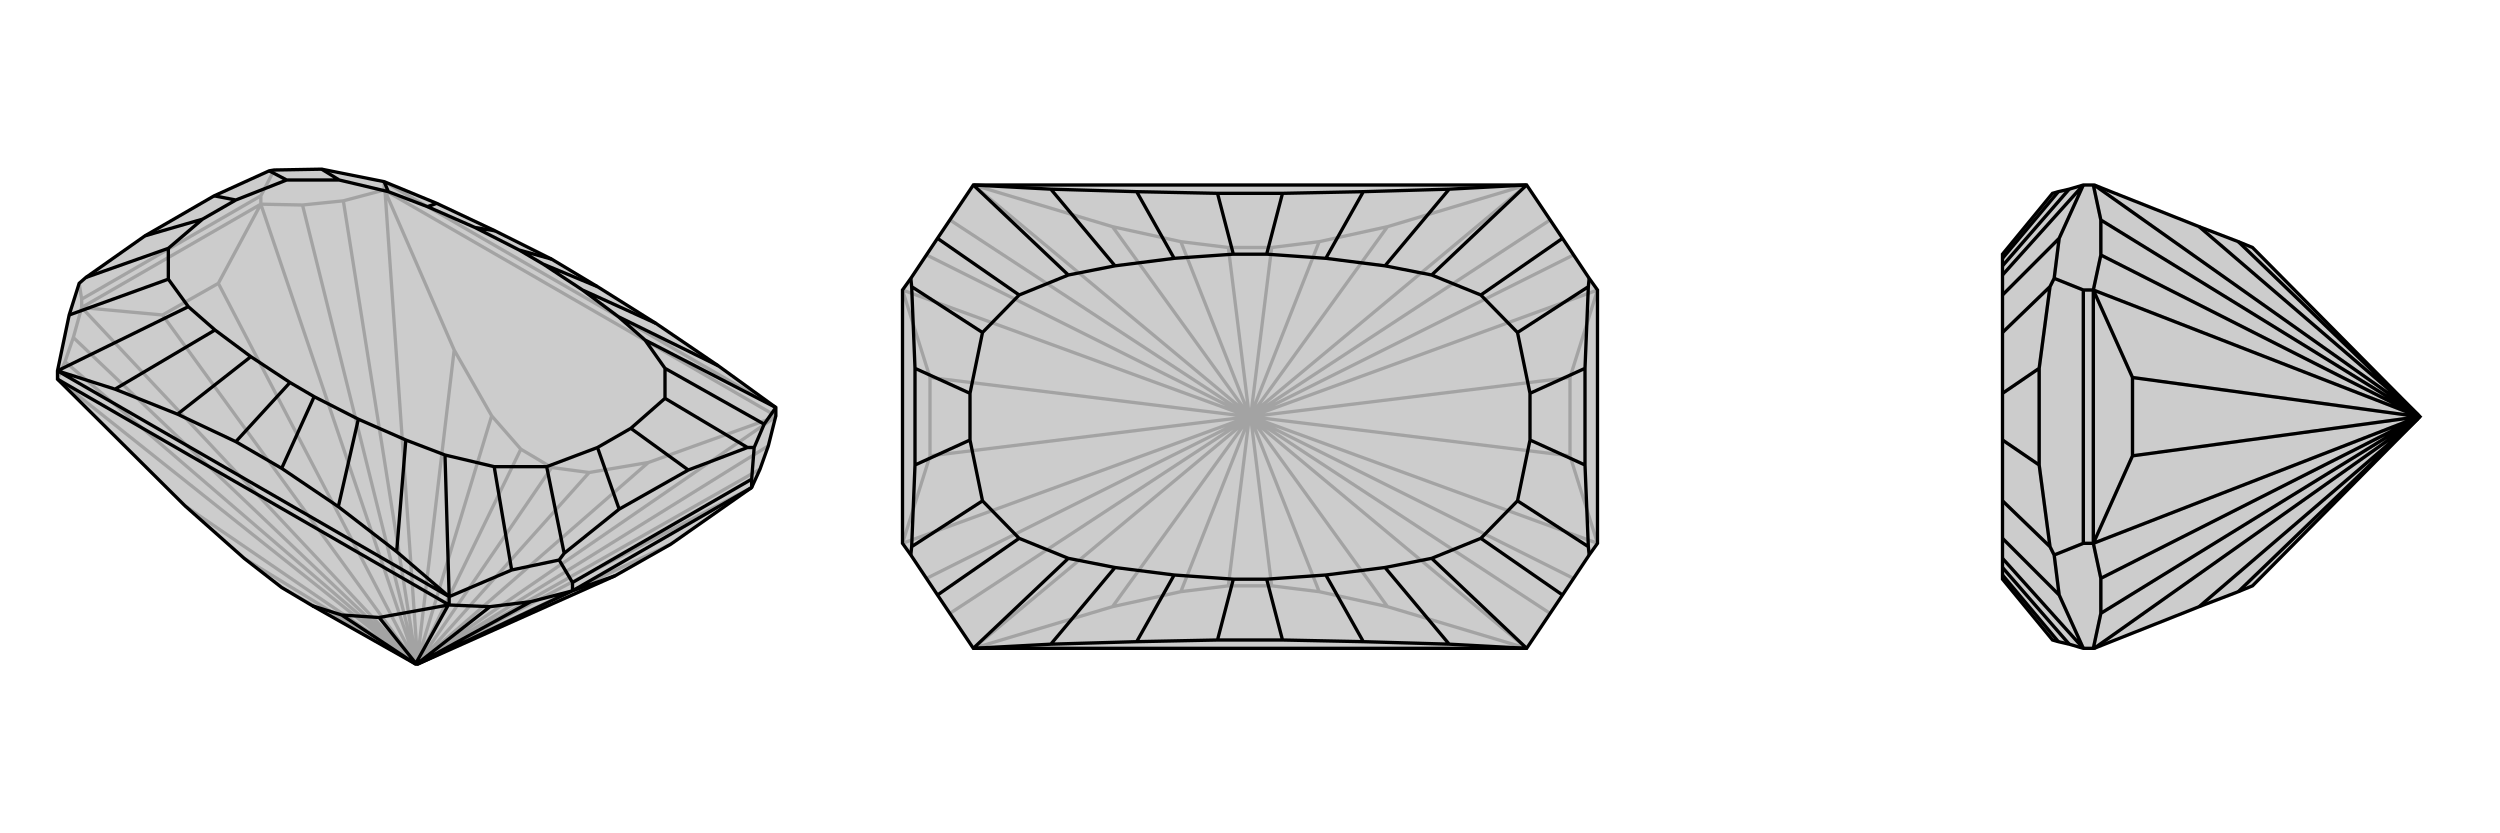
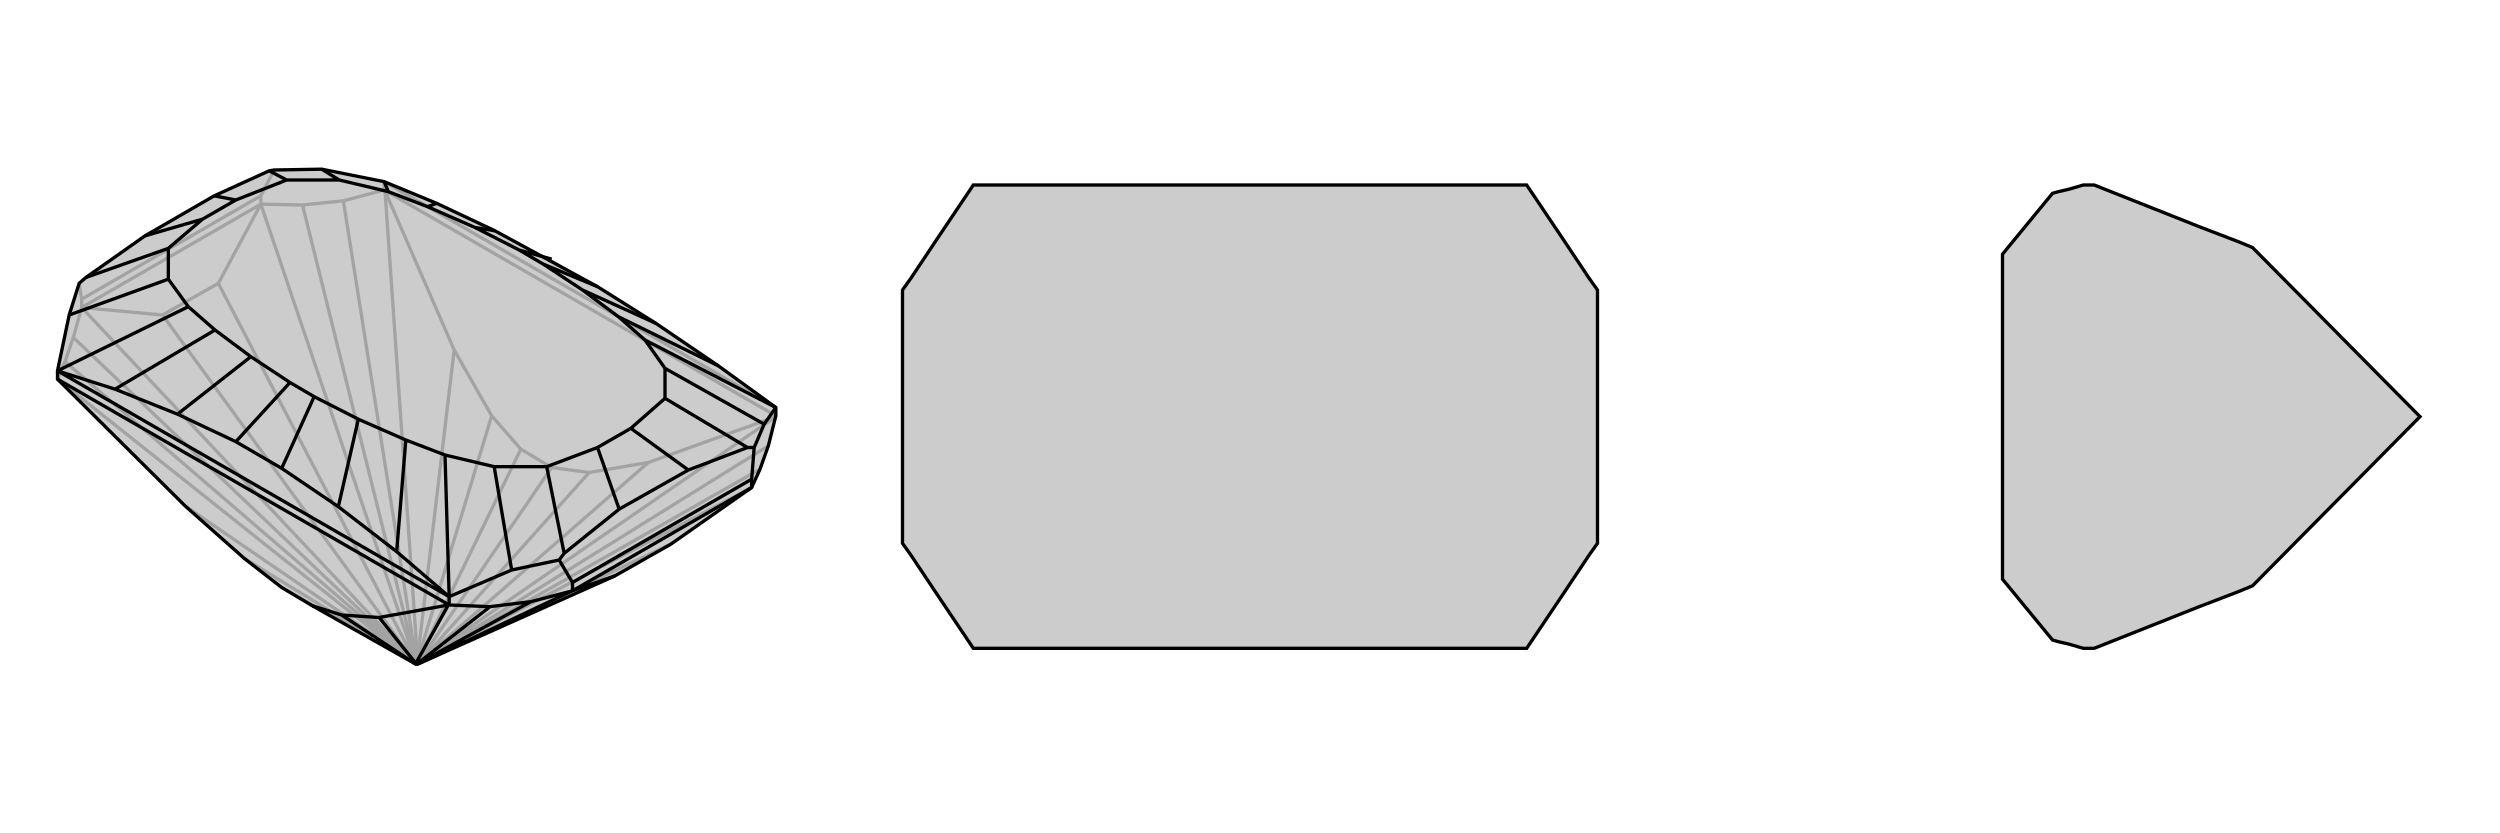
<svg xmlns="http://www.w3.org/2000/svg" viewBox="0 0 3000 1000">
  <g stroke="currentColor" stroke-width="4" fill="none" transform="translate(0 -33)">
    <path fill="currentColor" stroke="none" fill-opacity=".2" d="M594,310L662,344L717,377L787,421L862,472L931,522L931,532L922,568L912,596L902,618L805,686L738,724L501,830L500,830L499,830L375,760L338,738L293,703L222,640L69,488L69,488L69,478L83,411L95,373L103,366L174,316L257,268L323,238L329,237L386,236L461,251L524,277z" />
    <path stroke-opacity=".2" d="M313,268L98,392M329,237L313,268M313,268L313,278M95,373L98,392M98,392L98,402M461,251L931,522M461,251L461,261M313,278L98,402M931,532L461,261M313,278L262,373M98,402L195,411M902,618L501,829M313,278L363,279M313,278L499,828M98,402L88,438M98,402L499,829M912,596L500,830M363,279L412,274M363,279L500,830M88,438L78,467M88,438L500,830M931,532L931,533M922,568L500,830M461,261L412,274M461,261L462,262M412,274L500,830M69,488L78,467M78,467L500,830M931,533L778,588M931,533L505,826M462,262L545,453M462,262L501,824M69,488L495,827M778,588L707,600M505,826L503,828M778,588L505,826M545,453L590,532M501,824L501,826M545,453L501,824M495,827L497,828M222,640L495,827M707,600L662,594M503,828L502,828M707,600L503,828M590,532L625,572M501,826L501,827M590,532L501,826M497,828L498,829M293,703L497,828M662,594L625,572M502,828L500,830M501,827L500,830M662,594L502,828M625,572L501,827M498,829L500,830M338,738L498,829M262,373L195,411M262,373L499,828M195,411L499,829M499,828L500,830M499,829L500,830M805,686L501,829M500,830L501,829" />
-     <path d="M594,310L662,344L717,377L787,421L862,472L931,522L931,532L922,568L912,596L902,618L805,686L738,724L501,830L500,830L499,830L375,760L338,738L293,703L222,640L69,488L69,488L69,478L83,411L95,373L103,366L174,316L257,268L323,238L329,237L386,236L461,251L524,277z" />
+     <path d="M594,310L717,377L787,421L862,472L931,522L931,532L922,568L912,596L902,618L805,686L738,724L501,830L500,830L499,830L375,760L338,738L293,703L222,640L69,488L69,488L69,478L83,411L95,373L103,366L174,316L257,268L323,238L329,237L386,236L461,251L524,277z" />
    <path d="M476,695L539,749M138,500L69,478M476,695L406,641M476,695L487,561M138,500L213,530M138,500L258,429M524,277L513,281M862,472L742,413M406,641L338,595M406,641L430,536M213,530L283,563M213,530L301,461M594,310L570,306M787,421L699,381M338,595L283,563M338,595L377,509M283,563L348,492M662,344L623,333M717,377L652,350M539,749L534,579M69,478L226,401M461,251L466,263M931,522L774,441M677,697L671,705M593,593L614,717M202,368L83,411M407,249L386,236M897,570L905,570M798,475L917,542M677,697L743,644M677,697L656,593M103,366L202,331M323,238L344,249M897,570L826,597M897,570L798,511M174,316L243,296M257,268L283,273M743,644L826,597M743,644L717,570M826,597L757,547M487,561L534,579M258,429L226,401M513,281L466,263M742,413L774,441M487,561L430,536M258,429L301,461M513,281L570,306M742,413L699,381M430,536L377,509M301,461L348,492M570,306L623,333M699,381L652,350M377,509L348,492M623,333L652,350M534,579L593,593M226,401L202,368M466,263L407,249M774,441L798,475M593,593L656,593M202,368L202,331M407,249L344,249M798,475L798,511M656,593L717,570M202,331L243,296M344,249L283,273M798,511L757,547M243,296L283,273M717,570L757,547M902,608L687,732M905,570L902,608M931,522L917,542M905,570L917,542M902,608L902,618M671,705L687,732M539,749L614,717M671,705L614,717M687,732L687,742M539,749L69,478M539,749L539,759M902,618L687,742M69,488L539,759M687,742L738,724M687,742L637,755M687,742L501,830M637,755L588,761M637,755L500,830M539,759L588,761M539,759L538,759M588,761L500,830M538,759L455,774M538,759L499,829M455,774L410,771M499,829L499,830M455,774L499,829M410,771L375,760M499,830L499,830M410,771L499,830" />
  </g>
  <g stroke="currentColor" stroke-width="4" fill="none" transform="translate(1000 0)">
    <path fill="currentColor" stroke="none" fill-opacity=".2" d="M168,778L125,714L93,666L83,652L83,348L93,334L125,286L168,222L832,222L875,286L907,334L917,348L917,652L907,666L875,714L832,778z" />
-     <path stroke-opacity=".2" d="M917,348L884,453M83,348L116,453M83,652L116,547M917,652L884,547M917,348L501,500M83,348L499,500M83,652L499,500M917,652L501,500M888,306L500,500M112,306L500,500M112,694L500,500M888,694L500,500M832,222L832,222M860,264L500,500M168,222L168,222M140,264L500,500M168,778L168,778M140,736L500,500M832,778L832,778M860,736L500,500M832,222L665,272M832,222L503,496M168,222L335,272M168,222L497,496M168,778L335,728M168,778L497,504M832,778L665,728M832,778L503,504M665,272L583,290M503,496L501,498M665,272L503,496M335,272L417,290M497,496L499,498M335,272L497,496M335,728L417,710M497,504L499,502M335,728L497,504M665,728L583,710M503,504L501,502M665,728L503,504M583,290L526,297M501,498L501,498M583,290L501,498M417,290L474,297M499,498L499,498M417,290L499,498M417,710L474,703M499,502L499,502M417,710L499,502M583,710L526,703M501,502L501,502M583,710L501,502M526,297L474,297M501,498L500,500M499,498L500,500M526,297L501,498M474,297L499,498M474,703L526,703M499,502L500,500M501,502L500,500M474,703L499,502M526,703L501,502M116,453L116,547M116,453L499,500M116,547L499,500M499,500L500,500M499,500L500,500M884,453L884,547M884,453L501,500M884,547L501,500M500,500L501,500M500,500L501,500" />
    <path d="M168,778L125,714L93,666L83,652L83,348L93,334L125,286L168,222L832,222L875,286L907,334L917,348L917,652L907,666L875,714L832,778z" />
-     <path d="M739,773L832,778M261,773L168,778M261,227L168,222M739,227L832,222M739,773L636,770M739,773L662,681M261,773L364,770M261,773L338,681M261,227L364,230M261,227L338,319M739,227L636,230M739,227L662,319M636,770L539,768M636,770L591,690M364,770L461,768M364,770L409,690M364,230L461,232M364,230L409,310M636,230L539,232M636,230L591,310M539,768L461,768M539,768L520,695M461,768L480,695M461,232L539,232M461,232L480,305M539,232L520,305M832,778L718,670M168,778L282,670M168,222L282,330M832,222L718,330M906,656L907,666M777,646L875,714M94,656L93,666M223,646L125,714M94,344L93,334M223,354L125,286M906,344L907,334M777,354L875,286M906,656L902,558M906,656L821,601M94,656L98,558M94,656L179,601M94,344L98,442M94,344L179,399M906,344L902,442M906,344L821,399M98,558L98,442M98,558L164,528M98,442L164,472M902,558L902,442M902,558L836,528M902,442L836,472M662,681L718,670M338,681L282,670M338,319L282,330M662,319L718,330M662,681L591,690M338,681L409,690M338,319L409,310M662,319L591,310M591,690L520,695M409,690L480,695M409,310L480,305M591,310L520,305M520,695L480,695M480,305L520,305M718,670L777,646M282,670L223,646M282,330L223,354M718,330L777,354M777,646L821,601M223,646L179,601M223,354L179,399M777,354L821,399M821,601L836,528M179,601L164,528M179,399L164,472M821,399L836,472M164,528L164,472M836,528L836,472" />
  </g>
  <g stroke="currentColor" stroke-width="4" fill="none" transform="translate(2000 0)">
    <path fill="currentColor" stroke="none" fill-opacity=".2" d="M470,770L463,768L403,695L403,690L403,681L403,670L403,646L403,601L403,528L403,472L403,399L403,354L403,330L403,319L403,310L403,305L463,232L470,230L483,227L500,222L512,222L513,222L639,272L686,290L703,297L902,498L904,500L902,502L703,703L686,710L639,728L513,778L512,778L500,778L483,773z" />
-     <path stroke-opacity=".2" d="M483,773L403,681M483,227L403,319M470,770L403,690M470,230L403,310M500,778L403,670M500,222L403,330M460,656L465,666M403,646L471,714M460,344L465,334M403,354L471,286M460,656L447,558M460,656L403,601M460,344L447,442M460,344L403,399M447,558L447,442M447,558L403,528M447,442L403,472M500,348L500,652M465,334L500,348M500,222L471,286M465,334L471,286M500,348L512,348M465,666L500,652M500,778L471,714M465,666L471,714M500,652L512,652M512,348L512,652M512,348L559,453M512,652L559,547M512,348L521,306M512,348L903,500M512,652L521,694M512,652L903,500M521,306L521,264M521,306L904,500M521,694L521,736M521,694L904,500M512,222L521,264M521,264L904,500M512,778L521,736M521,736L904,500M513,222L900,496M513,778L900,504M900,496L902,498M639,272L900,496M900,504L902,502M639,728L900,504M902,498L902,498M686,290L902,498M902,502L902,502M686,710L902,502M559,453L559,547M559,453L903,500M559,547L903,500M903,500L904,500M903,500L904,500" />
    <path d="M470,770L463,768L403,695L403,690L403,681L403,670L403,646L403,601L403,528L403,472L403,399L403,354L403,330L403,319L403,310L403,305L463,232L470,230L483,227L500,222L512,222L513,222L639,272L686,290L703,297L902,498L904,500L902,502L703,703L686,710L639,728L513,778L512,778L500,778L483,773z" />
-     <path d="M483,773L403,681M483,227L403,319M470,770L403,690M470,230L403,310M500,778L403,670M500,222L403,330M460,656L465,666M403,646L471,714M460,344L465,334M403,354L471,286M460,656L447,558M460,656L403,601M460,344L447,442M460,344L403,399M447,558L447,442M447,558L403,528M447,442L403,472M500,348L500,652M465,334L500,348M500,222L471,286M465,334L471,286M500,348L512,348M465,666L500,652M500,778L471,714M465,666L471,714M500,652L512,652M512,348L512,652M512,348L559,453M512,652L559,547M512,348L521,306M512,348L903,500M512,652L521,694M512,652L903,500M521,306L521,264M521,306L904,500M521,694L521,736M521,694L904,500M512,222L521,264M521,264L904,500M512,778L521,736M521,736L904,500M513,222L900,496M513,778L900,504M900,496L902,498M639,272L900,496M900,504L902,502M639,728L900,504M902,498L902,498M686,290L902,498M902,502L902,502M686,710L902,502M559,453L559,547M559,453L903,500M559,547L903,500M904,500L903,500M904,500L903,500" />
  </g>
</svg>